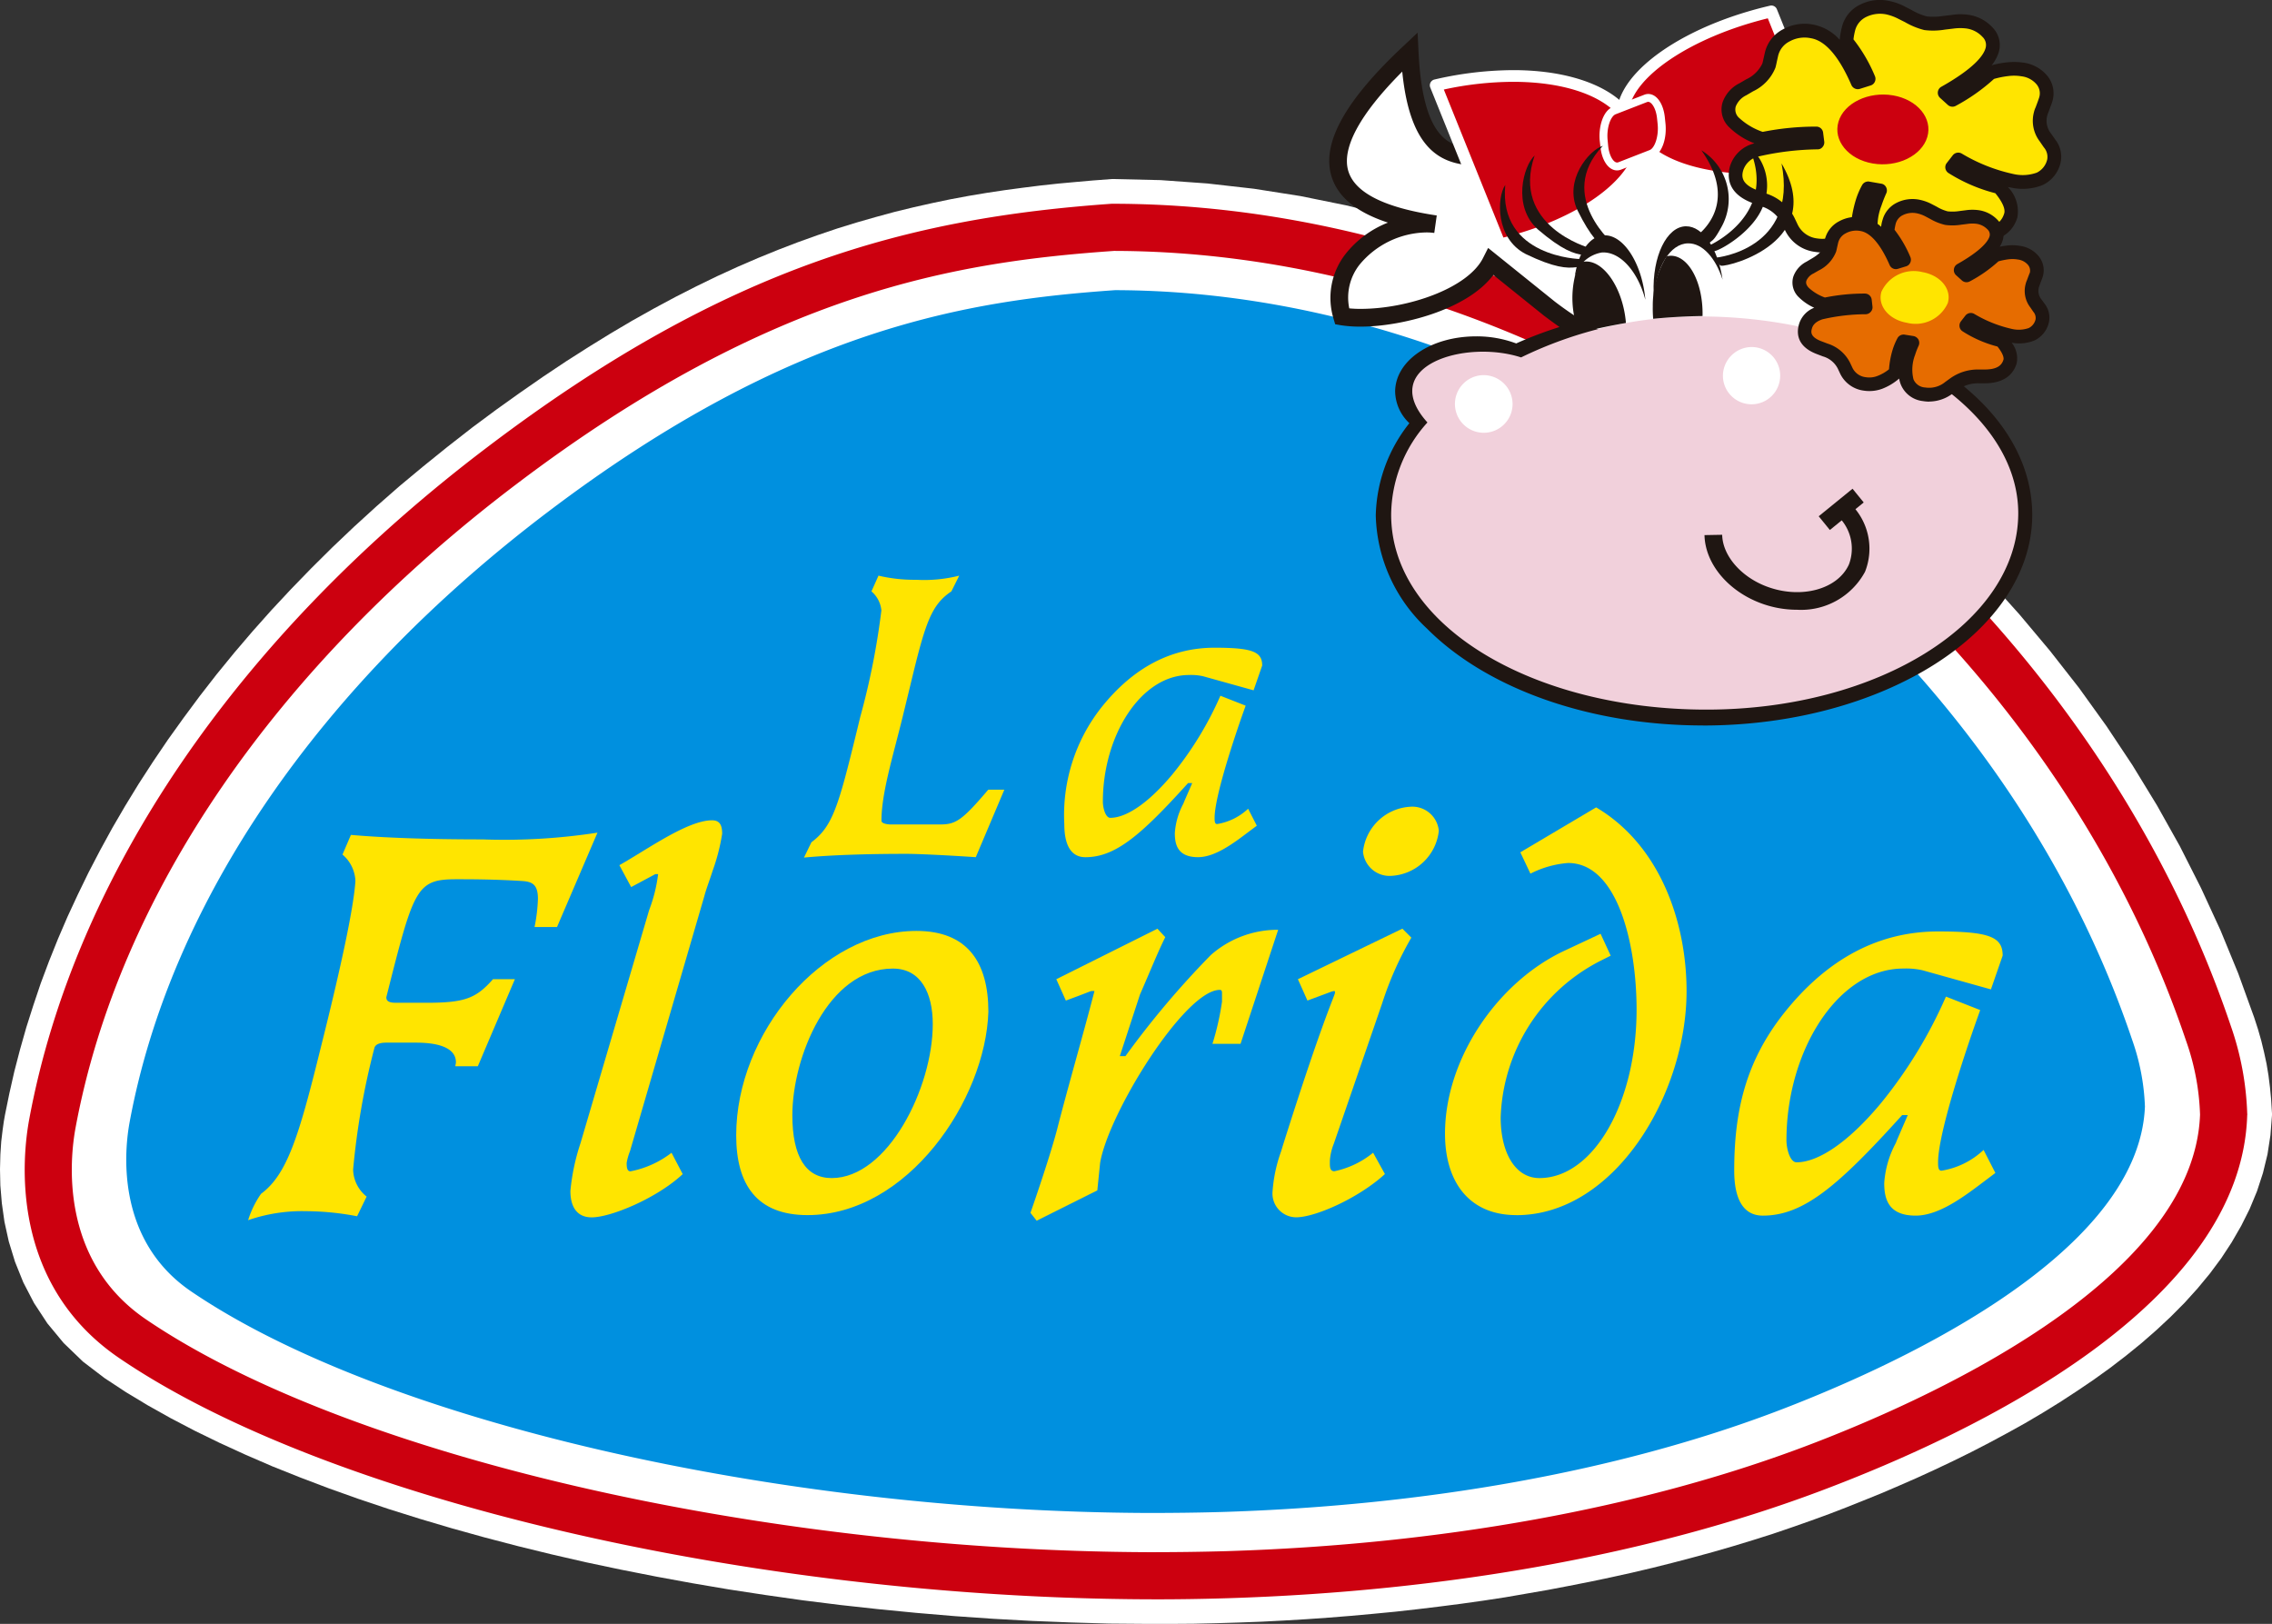
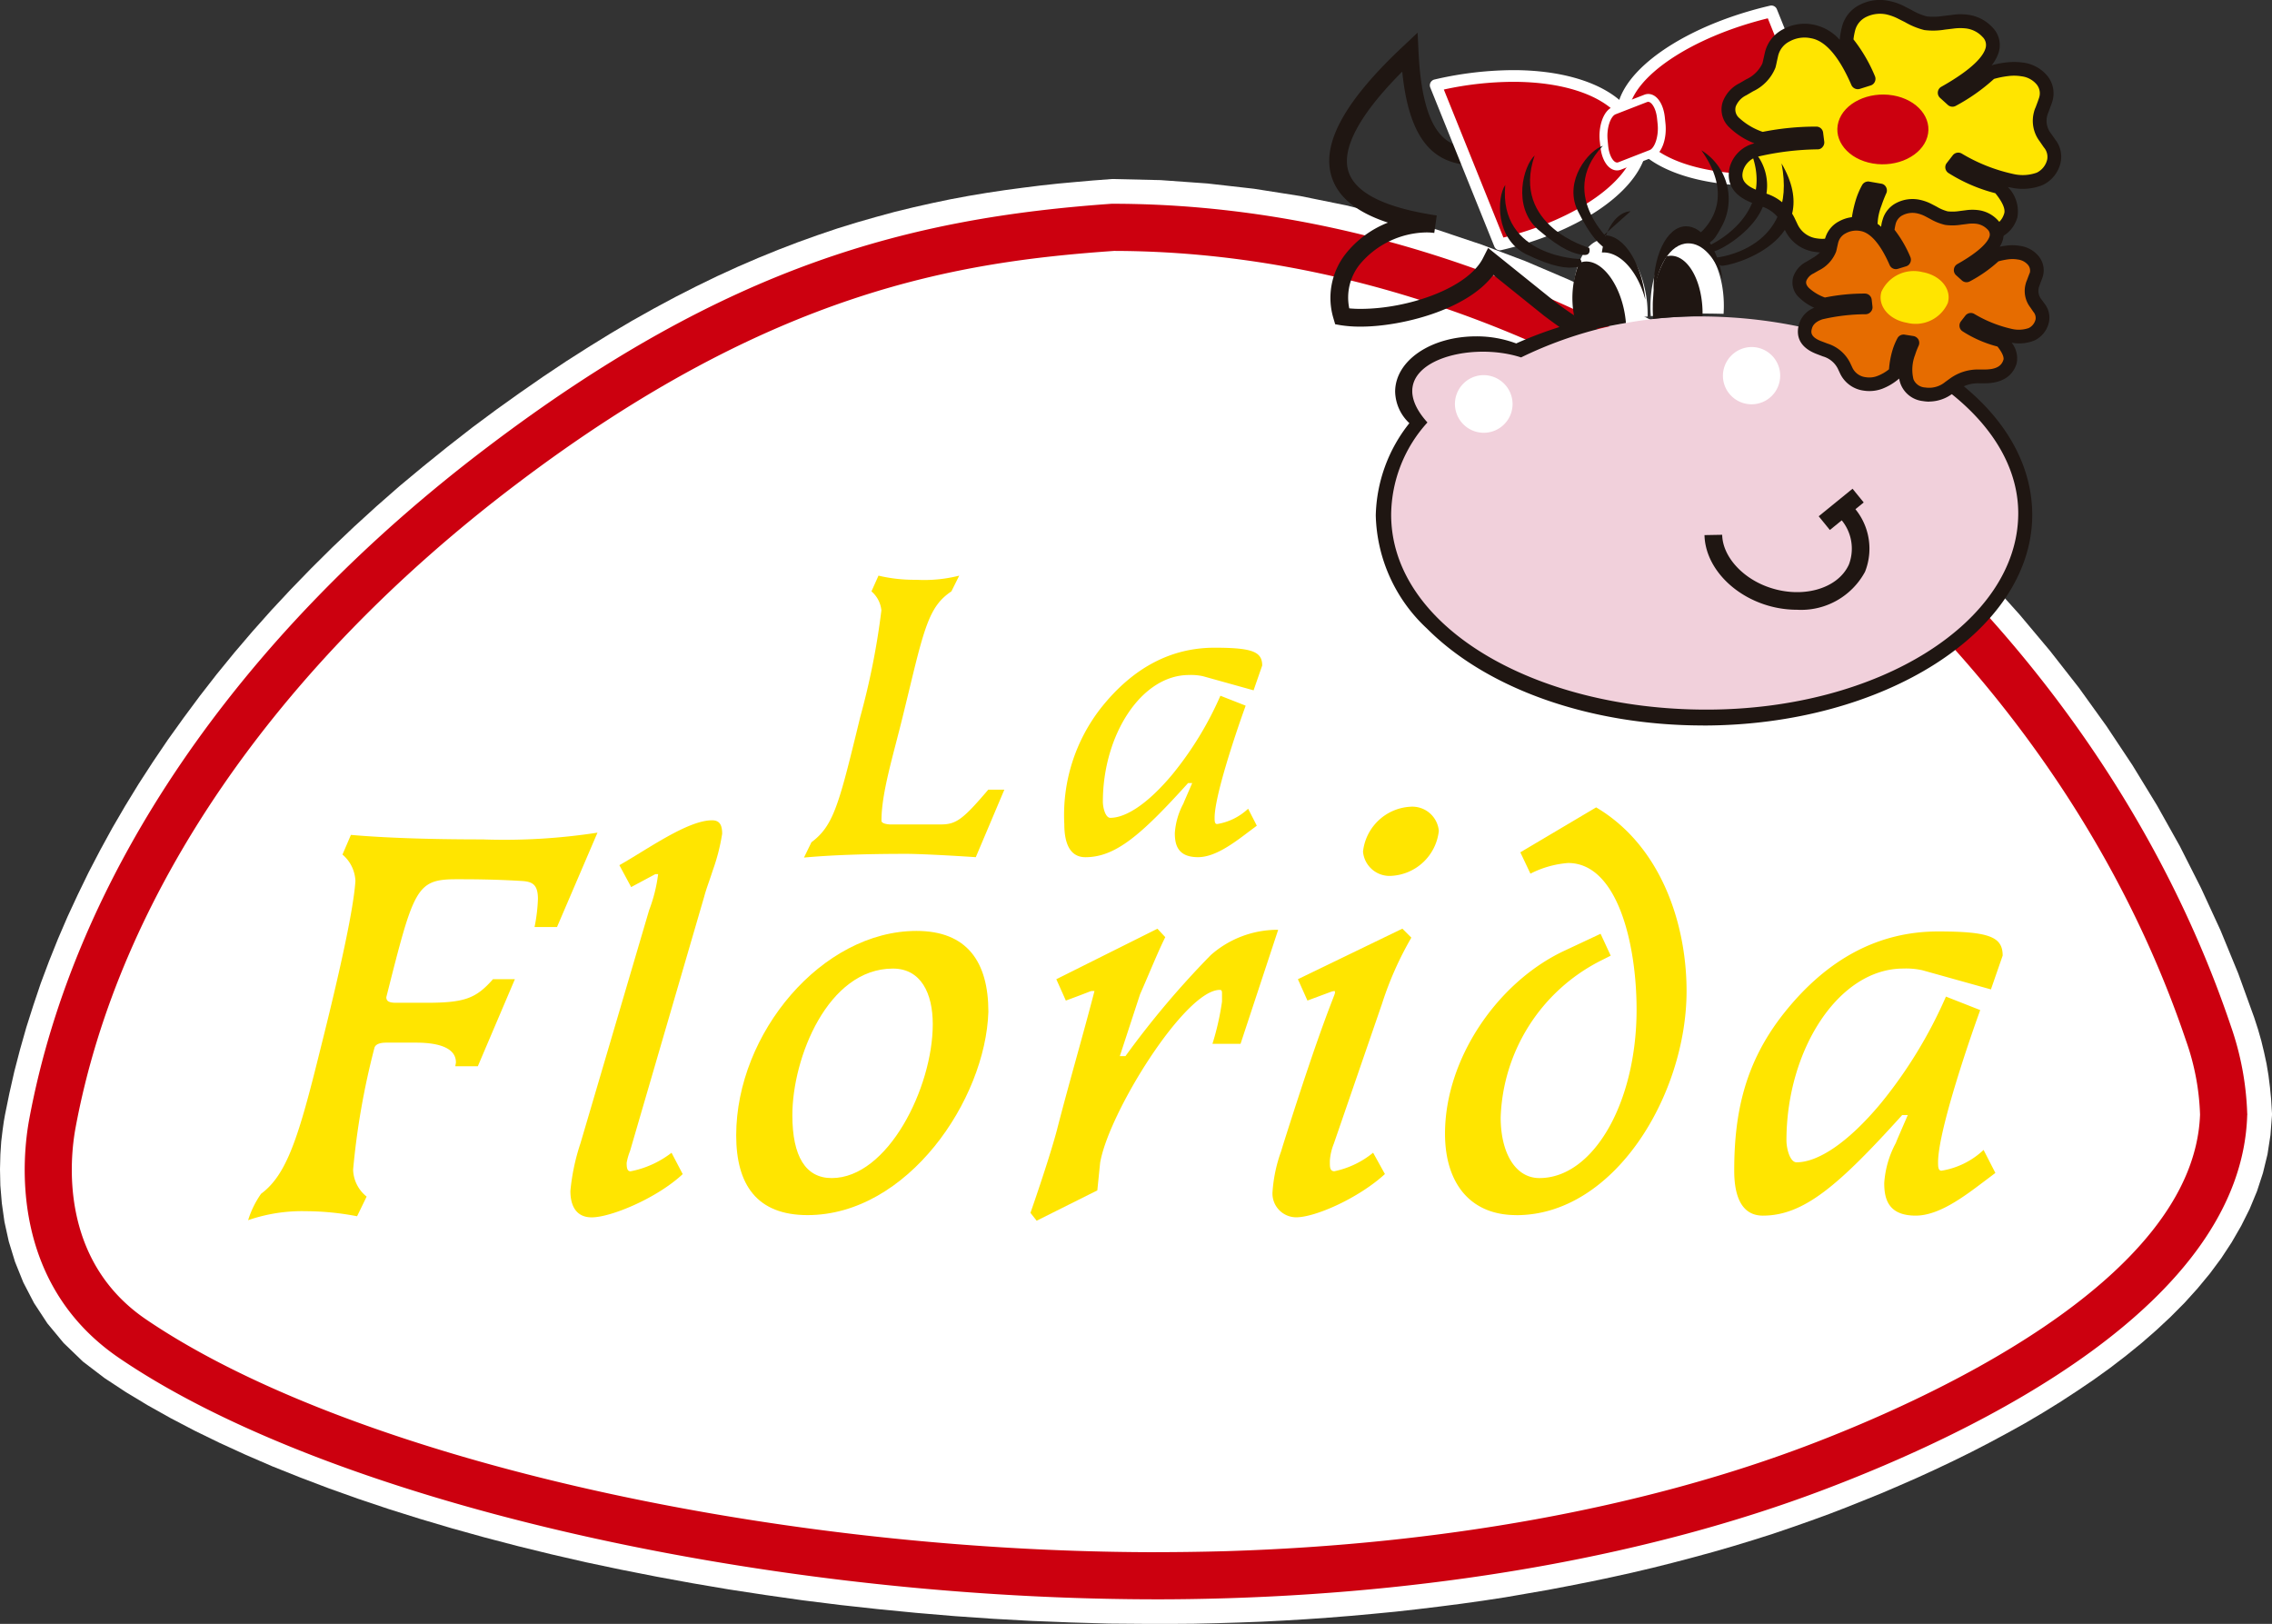
<svg xmlns="http://www.w3.org/2000/svg" id="logo" width="183.042" height="130.828" viewBox="0 0 183.042 130.828">
  <rect x="0" y="0" width="183.042" height="130.828" fill="#333333" stroke="none" />
  <defs>
    <clipPath id="clip-path">
      <rect id="Rectángulo_2" data-name="Rectángulo 2" width="183.041" height="130.828" fill="none" />
    </clipPath>
  </defs>
  <path id="Trazado_1" data-name="Trazado 1" d="M88.034,15.308l-1.393.123-1.41.129-1.421.155-1.425.179-1.43.192-1.445.217-1.466.245-1.477.275-1.477.309-1.5.337-1.515.369-1.521.414-1.541.441-1.555.481-1.572.532-1.589.57-1.6.614-1.617.659-1.649.712-1.658.759-1.673.813-1.7.866-1.719.923-1.742.976-1.759,1.039-1.783,1.1-1.813,1.156-1.83,1.222-1.864,1.293L40,33.759l-1.918,1.423-2.017,1.572L34.1,38.339l-1.924,1.6-1.854,1.626-1.8,1.641-1.745,1.658-1.691,1.677-1.638,1.688-1.579,1.693-1.531,1.718-1.47,1.723L17.45,55.1l-1.362,1.752-1.3,1.753L13.529,60.36l-1.2,1.773-1.15,1.774-1.088,1.778-1.04,1.783-.98,1.791-.929,1.782-.875,1.8L5.44,74.622l-.77,1.789-.72,1.795-.667,1.778-.6,1.784-.564,1.772-.505,1.78-.458,1.761-.4,1.767L.4,90.594l-.093.529-.1.714L.1,92.729l-.07,1.051L0,94.967l.028,1.31L.147,97.7l.213,1.509.348,1.58.5,1.633.668,1.659.866,1.667,1.077,1.641L5.13,108.97l1.552,1.495L8.432,111.8l1.719,1.13,1.76,1.061,1.851,1.037,1.926,1.007,2.011.98,2.091.957,2.158.934,2.239.894,2.307.876,2.38.848,2.441.819,2.506.787,2.57.762,2.619.729,2.676.7,2.728.668,2.779.639,2.814.594,2.864.564,2.9.532,2.943.5,2.967.453,3,.426,3.022.377,3.051.335,3.07.3,3.087.261,3.109.216,3.116.171,3.127.123,3.126.092,3.128.025H94.34l1.825-.013,1.819-.043,1.817-.055,1.816-.067,1.809-.093,1.811-.107,1.8-.127,1.809-.145,1.794-.163,1.778-.171,1.78-.2,1.776-.215,1.759-.226,1.757-.247,1.747-.266,1.735-.3,1.729-.3,1.705-.326,1.705-.336,1.683-.354,1.675-.37,1.667-.393,1.652-.415,1.628-.428,1.626-.444,1.6-.463,1.59-.485,1.566-.495,1.551-.529,1.536-.539,1.5-.547,1.372-.529,1.386-.554,1.418-.574,1.425-.611,1.445-.632,1.447-.663,1.458-.691,1.456-.717,1.449-.749,1.445-.775,1.442-.8,1.414-.833,1.4-.865,1.381-.9,1.348-.913,1.323-.951,1.281-.983,1.255-1.019,1.2-1.048,1.157-1.082,1.114-1.12,1.041-1.152.993-1.2.917-1.234.842-1.283.768-1.331.685-1.37.587-1.418.479-1.465.367-1.507.237-1.541.131-1.676-.076-1.222-.094-.973-.118-.946-.157-.943-.2-.925-.224-.926-.265-.927-.311-.958-1.28-3.535-1.429-3.475L177.318,72.3l-1.7-3.36-1.846-3.295L171.8,62.416l-2.1-3.16-2.21-3.073L165.155,53.2l-2.442-2.91-2.541-2.831-2.648-2.729-2.75-2.639-2.841-2.533L149,37.13l-3.022-2.336-3.092-2.216-3.167-2.1-3.246-1.99-3.315-1.859-3.371-1.747-3.434-1.6L122.879,21.8l-3.55-1.338-3.581-1.2-3.636-1.053-3.672-.9-3.691-.749-3.735-.587-3.746-.425-3.77-.27-3.893-.089Z" transform="translate(0 -0.767)" fill="#fff" />
  <g id="Grupo_2" data-name="Grupo 2" transform="translate(0)">
    <g id="Grupo_1" data-name="Grupo 1" clip-path="url(#clip-path)">
-       <path id="Trazado_2" data-name="Trazado 2" d="M176.2,90.22a21.287,21.287,0,0,0-1.184-6.3c-11.8-34.984-47.8-62.439-84.906-62.474-13.911.981-28.137,3.885-47.4,18.478C22.253,55.415,10.986,74.105,7.872,90.931c-.323,1.723-1.842,11.2,6.222,16.684,15.4,10.478,47.222,18.255,78.779,18.371,18.322.058,36.6-2.7,51.47-8.3,13.467-5.065,31.464-14.59,31.858-27.468" transform="translate(-0.381 -1.082)" fill="#0090df" fill-rule="evenodd" />
      <path id="Trazado_3" data-name="Trazado 3" d="M98.908,128.746h0c-2.05.058-4.141.086-6.2.08-31.691-.111-64.025-7.7-80.465-18.89C3.058,103.688,4.19,93.262,4.761,90.22c3.557-19.2,16.33-37.97,35.984-52.86,18.869-14.3,33.234-17.966,49-19.073l.1-.007h.107c18.438.015,37.526,6.665,53.736,18.725C159.672,48.9,171.752,65.157,177.7,82.8a24.105,24.105,0,0,1,1.341,7.115l.007.12v.125c-.47,15.365-21.381,25.509-33.809,30.186-13.2,4.966-29.229,7.869-46.331,8.4M90.053,24.3c-11.814.831-26.071,3-45.678,17.856C25.921,56.137,13.949,73.591,10.666,91.317c-.4,2.144-1.218,9.452,4.96,13.653,15.287,10.4,47,17.737,77.1,17.846,1.989,0,4.011-.022,6-.081,16.452-.512,31.8-3.283,44.4-8.023,8.84-3.331,29.4-12.376,29.9-24.634a18,18,0,0,0-1.024-5.365C160.41,50.332,125.19,24.373,90.053,24.3" transform="translate(-0.221 -0.923)" fill="#fff" />
      <path id="Trazado_4" data-name="Trazado 4" d="M99.068,129.631h0c-2.127.066-4.28.1-6.416.09-32.186-.115-66.293-8.1-82.93-19.427C.8,104.229,1.906,94.031,2.46,91.049,6.1,71.4,19.214,52.15,39.4,36.874c19.363-14.683,34.1-18.443,50.262-19.586h.13c18.9.015,38.473,6.845,55.113,19.213,16.411,12.2,28.81,28.906,34.916,47a23.645,23.645,0,0,1,1.33,7.068l.008.077-.008.068c-.462,15.266-21.713,25.511-34.343,30.265-13.578,5.114-30.1,8.1-47.736,8.652M89.852,21.087C77.39,21.966,62.345,24.234,41.681,39.9,22.268,54.606,9.658,73.021,6.192,91.738c-.448,2.414-1.355,10.642,5.669,15.424,16.068,10.929,49.3,18.647,80.805,18.763,2.087,0,4.206-.025,6.287-.085,17.228-.533,33.311-3.446,46.518-8.415,9.431-3.55,31.391-13.251,31.88-26.753a19.63,19.63,0,0,0-1.128-5.954C164,48.486,126.882,21.15,89.852,21.087" transform="translate(-0.106 -0.872)" fill="#cc000f" />
-       <path id="Trazado_5" data-name="Trazado 5" d="M130.556,25.1l-4.7-3.785c-1.674,3.363-8.625,4.969-12,4.4-1.39-4.909,4.075-7.891,7.527-7.42Q106.8,16.123,119.3,4.426c.623,13.027,7.555,6.19,11.333,9.284l4.912-1.361a29.51,29.51,0,0,1,10.379-1.774c9.872,0,17.89,4.29,17.876,9.555-.015,3.179-2.954,6-7.444,7.741,7.44,2.838,12.415,8.006,12.39,13.875-.041,8.925-11.634,16.21-25.809,16.21s-25.689-7.286-25.66-16.21a11.766,11.766,0,0,1,2.99-7.516,3.119,3.119,0,0,1-1.432-2.455c.017-2.062,2.624-3.744,5.827-3.744a8.062,8.062,0,0,1,3.231.64,32.024,32.024,0,0,1,5.183-1.854,26.669,26.669,0,0,1-2.52-1.719" transform="translate(-5.73 -0.223)" fill="#fff" fill-rule="evenodd" />
      <path id="Trazado_6" data-name="Trazado 6" d="M142.9,58.587c-9.058,0-17.377-2.921-22.251-7.811a12.856,12.856,0,0,1-4.119-9.115,12.359,12.359,0,0,1,2.707-7.428,3.586,3.586,0,0,1-1.147-2.549c.018-2.5,2.884-4.446,6.536-4.446a9.093,9.093,0,0,1,3.217.571,32.294,32.294,0,0,1,3.491-1.323c-.656-.461-1.214-.886-1.251-.913L126,22.29c-2.113,2.835-7.441,4.165-10.677,4.165a10.206,10.206,0,0,1-1.621-.114l-.443-.079-.128-.436a5.74,5.74,0,0,1,.953-5.21,8.137,8.137,0,0,1,3.426-2.541c-2.532-.831-4.026-2.059-4.538-3.7-.837-2.663,1.067-6.118,5.809-10.548L119.9,2.77l.075,1.537c.366,7.755,2.991,7.755,4.905,7.755.4,0,.8-.011,1.2-.035.417-.016.844-.031,1.268-.031a5.89,5.89,0,0,1,3.389.854l4.545-1.266a30.381,30.381,0,0,1,10.6-1.8c6.809,0,13.05,2.025,16.3,5.278a7.071,7.071,0,0,1,2.285,4.994c-.012,3.02-2.294,5.784-6.33,7.72,7.116,3.161,11.3,8.269,11.281,13.89-.047,9.33-11.941,16.925-26.524,16.925M124.624,28.666c-2.76,0-5.1,1.379-5.109,3.024a2.432,2.432,0,0,0,1.132,1.881l.61.455-.486.572a10.972,10.972,0,0,0-2.818,7.067,11.491,11.491,0,0,0,3.7,8.106c4.609,4.631,12.551,7.386,21.243,7.386,13.806,0,25.058-6.949,25.1-15.5.018-5.332-4.552-10.391-11.943-13.207l-1.724-.663,1.724-.668c4.362-1.687,6.98-4.339,7-7.078a5.662,5.662,0,0,0-1.872-3.983c-2.995-3-8.85-4.864-15.294-4.864a28.8,28.8,0,0,0-10.129,1.736l-.069.014-5.259,1.457-.286-.232a4.285,4.285,0,0,0-2.794-.762c-.4,0-.8.018-1.2.037-.414.018-.842.039-1.268.039-2.858,0-5.559-.958-6.219-7.574-3.417,3.422-4.914,6.189-4.337,8.036.541,1.736,2.939,2.934,7.117,3.554l-.2,1.41a4.383,4.383,0,0,0-.639-.043,7.13,7.13,0,0,0-5.383,2.6,4.283,4.283,0,0,0-.826,3.518,8.965,8.965,0,0,0,.929.04c3.775,0,8.634-1.649,9.858-4.117l.4-.791,5.383,4.33a27.243,27.243,0,0,0,2.415,1.652l1.564.851-1.721.461a32.133,32.133,0,0,0-5.058,1.813l-.294.135-.289-.124a7.419,7.419,0,0,0-2.953-.574" transform="translate(-5.692 -0.14)" fill="#1f1612" />
      <path id="Trazado_7" data-name="Trazado 7" d="M125.446,31.578a2.322,2.322,0,1,0,2.371,2.321,2.341,2.341,0,0,0-2.371-2.321m3.058-1.429a32.633,32.633,0,0,1,14.388-3.3c13.927,0,25.7,7.2,25.663,15.9s-11.2,15.776-25.12,15.776-25.444-6.734-25.4-15.753a11.193,11.193,0,0,1,2.922-7.381c-4.078-4.525,2.984-6.727,7.551-5.239" transform="translate(-5.957 -1.355)" fill="#f1d0db" fill-rule="evenodd" />
      <path id="Trazado_8" data-name="Trazado 8" d="M152.048,51.278a8.337,8.337,0,0,1-2.948-.55c-2.633-1.006-4.431-3.2-4.479-5.464l1.425-.026c.03,1.666,1.5,3.377,3.564,4.16,2.751,1.046,5.733.254,6.645-1.765a3.607,3.607,0,0,0-.987-3.985l1.021-.994a5.041,5.041,0,0,1,1.264,5.565,5.846,5.846,0,0,1-5.5,3.058" transform="translate(-7.299 -2.153)" fill="#1f1612" />
      <rect id="Rectángulo_1" data-name="Rectángulo 1" width="3.515" height="1.426" transform="translate(146.522 41.593) rotate(-39.126)" fill="#1f1612" />
      <path id="Trazado_9" data-name="Trazado 9" d="M148.51,29.444a2.307,2.307,0,1,1-2.328,2.307,2.33,2.33,0,0,1,2.328-2.307" transform="translate(-7.377 -1.486)" fill="#fff" fill-rule="evenodd" />
      <path id="Trazado_10" data-name="Trazado 10" d="M121.823,6.922c6.722-1.562,12.683-.6,15.06,2.11.282-3.16,5.482-6.548,11.979-8.055l5.165,12.818c-6.718,1.559-13.257.6-15.639-2.115-.287,3.165-4.9,6.55-11.4,8.056Z" transform="translate(-6.148 -0.049)" fill="#cc000f" fill-rule="evenodd" />
      <path id="Trazado_11" data-name="Trazado 11" d="M126.958,20.188a.486.486,0,0,1-.443-.3L121.351,7.072a.475.475,0,0,1,.022-.4.491.491,0,0,1,.315-.242,28.475,28.475,0,0,1,6.34-.756c3.678,0,6.735.866,8.552,2.395,1.039-3.041,5.907-6.134,12.147-7.588a.477.477,0,0,1,.548.285l5.167,12.821a.478.478,0,0,1-.023.4.449.449,0,0,1-.312.245,28.749,28.749,0,0,1-6.47.758c-3.866,0-7.128-.883-8.982-2.4-.981,3.152-5.542,6.18-11.589,7.587a.475.475,0,0,1-.109.012M122.445,7.24l4.8,11.922c5.928-1.47,10.377-4.611,10.64-7.549a.466.466,0,0,1,.328-.4.452.452,0,0,1,.5.133c1.49,1.683,4.826,2.7,8.924,2.7a27.506,27.506,0,0,0,5.708-.615L148.545,1.5c-6.173,1.519-10.961,4.731-11.214,7.546a.471.471,0,0,1-.826.27c-1.506-1.711-4.6-2.7-8.476-2.7a26.581,26.581,0,0,0-5.583.621" transform="translate(-6.123 -0.024)" fill="#fff" />
      <path id="Trazado_12" data-name="Trazado 12" d="M158.865,15.374a8.6,8.6,0,0,0-.423,1.086,5.019,5.019,0,0,0-.162,3.089,2.2,2.2,0,0,0,1.853,1.363,3.433,3.433,0,0,0,2.724-.731l.505-.375a4.37,4.37,0,0,1,2.7-.812h.64q2.232-.027,2.7-1.619c.174-.587-.144-1.333-.936-2.267A12.713,12.713,0,0,1,164.68,13.5l.487-.621a14.112,14.112,0,0,0,4.307,1.7,3.822,3.822,0,0,0,2.252-.147,2.118,2.118,0,0,0,1.142-1.405,1.73,1.73,0,0,0-.341-1.448l-.341-.48a2.189,2.189,0,0,1-.394-1.89,2.319,2.319,0,0,1,.115-.329l.178-.49a2.514,2.514,0,0,0,.128-.347,1.651,1.651,0,0,0-.283-1.539,2.452,2.452,0,0,0-1.57-.886,4.257,4.257,0,0,0-1.191-.024,7.247,7.247,0,0,0-1.4.289A14.4,14.4,0,0,1,164.7,8.061l-.623-.568c2.239-1.262,3.527-2.409,3.822-3.426a1.462,1.462,0,0,0-.36-1.432,2.712,2.712,0,0,0-1.667-.866,4.2,4.2,0,0,0-1.158.013l-.683.083a5.264,5.264,0,0,1-1.5.029,5.353,5.353,0,0,1-1.389-.573l-.537-.27a4.206,4.206,0,0,0-1.154-.416,3.032,3.032,0,0,0-1.974.28,2.177,2.177,0,0,0-1.136,1.354,5.826,5.826,0,0,0-.189,1.1,12.029,12.029,0,0,1,1.8,3.008l-.879.277c-1.094-2.5-2.321-3.866-3.685-4.1a3.062,3.062,0,0,0-2.086.329,2.25,2.25,0,0,0-1.178,1.506l-.117.529c-.029.125-.058.263-.1.393A3.079,3.079,0,0,1,148.36,6.9l-.553.333a2.18,2.18,0,0,0-1.1,1.21,1.478,1.478,0,0,0,.441,1.494,6.272,6.272,0,0,0,2.219,1.3,20.939,20.939,0,0,1,4.37-.457l.085.732a21.949,21.949,0,0,0-4.869.586,2.217,2.217,0,0,0-1.631,1.461q-.479,1.611,1.538,2.338l.593.223a3.374,3.374,0,0,1,2.01,1.668l.23.5a2.528,2.528,0,0,0,2.024,1.492,3.127,3.127,0,0,0,1.63-.163,5.714,5.714,0,0,0,1.719-1.065,8.5,8.5,0,0,1,.382-2.273A6.18,6.18,0,0,1,157.9,15.2Z" transform="translate(-7.401 -0.029)" fill="#ffe500" fill-rule="evenodd" />
      <path id="Trazado_13" data-name="Trazado 13" d="M160.668,21.483a3.721,3.721,0,0,1-.664-.062,2.7,2.7,0,0,1-2.267-1.7,3.513,3.513,0,0,1-.208-.968.418.418,0,0,1-.134.187,6.23,6.23,0,0,1-1.888,1.163,3.68,3.68,0,0,1-1.917.188,3.1,3.1,0,0,1-2.439-1.808l-.223-.49a2.787,2.787,0,0,0-1.7-1.382l-.6-.23c-2.173-.786-2.1-2.225-1.873-3.017a2.735,2.735,0,0,1,1.959-1.816,5.97,5.97,0,0,1-2-1.266,1.974,1.974,0,0,1-.567-2.026,2.709,2.709,0,0,1,1.347-1.539l.556-.324a2.662,2.662,0,0,0,1.3-1.269,3,3,0,0,0,.083-.337l.124-.546a2.832,2.832,0,0,1,1.439-1.868,3.6,3.6,0,0,1,2.455-.392,3.847,3.847,0,0,1,2.134,1.224,6.358,6.358,0,0,1,.205-1.124A2.71,2.71,0,0,1,157.194.392a3.53,3.53,0,0,1,2.323-.327,4.762,4.762,0,0,1,1.309.459l.538.275a4.9,4.9,0,0,0,1.231.523,5.146,5.146,0,0,0,1.338-.037l.686-.081a4.473,4.473,0,0,1,1.315-.014,3.266,3.266,0,0,1,1.989,1.05A2.015,2.015,0,0,1,168.4,4.2a3.187,3.187,0,0,1-.572,1.058,7.443,7.443,0,0,1,1.263-.237,5.5,5.5,0,0,1,1.33.03,3.026,3.026,0,0,1,1.917,1.091,2.235,2.235,0,0,1,.376,2.038c-.047.149-.095.282-.141.4l-.174.468a.107.107,0,0,1-.022.046c-.03.083-.054.155-.074.223a1.658,1.658,0,0,0,.314,1.451l.333.475a2.227,2.227,0,0,1,.415,1.923,2.641,2.641,0,0,1-1.438,1.747,4.358,4.358,0,0,1-2.58.191c-.068-.009-.146-.024-.21-.033a2.792,2.792,0,0,1,.762,2.447c-.269.9-1.051,1.985-3.229,2h-.644a3.888,3.888,0,0,0-2.369.7l-.5.376a4.091,4.091,0,0,1-2.488.891m-2.8-6.864a.316.316,0,0,1,.1.01l.964.167a.522.522,0,0,1,.391.284.552.552,0,0,1,.017.484,10.9,10.9,0,0,0-.4,1.024,4.483,4.483,0,0,0-.17,2.731,1.637,1.637,0,0,0,1.418,1.016,2.849,2.849,0,0,0,2.3-.632l.514-.377a4.952,4.952,0,0,1,3.017-.921h.647c1.621-.011,2.014-.7,2.173-1.214.105-.357-.149-.928-.718-1.627a13.177,13.177,0,0,1-3.791-1.637.576.576,0,0,1-.234-.377.544.544,0,0,1,.118-.423l.48-.618a.562.562,0,0,1,.712-.145,13.745,13.745,0,0,0,4.129,1.644,3.375,3.375,0,0,0,1.927-.1,1.576,1.576,0,0,0,.84-1.063,1.163,1.163,0,0,0-.269-.972l-.333-.484a2.728,2.728,0,0,1-.466-2.359,1.919,1.919,0,0,1,.135-.385l.171-.461c.04-.115.077-.216.111-.32a1.129,1.129,0,0,0-.189-1.05,1.881,1.881,0,0,0-1.228-.668,3.647,3.647,0,0,0-1.039-.023,7.23,7.23,0,0,0-1.179.233,15.294,15.294,0,0,1-3.095,2.179.558.558,0,0,1-.627-.085l-.626-.568a.555.555,0,0,1-.177-.474.549.549,0,0,1,.275-.417c2.627-1.479,3.392-2.506,3.565-3.1a.9.9,0,0,0-.25-.928,2.165,2.165,0,0,0-1.338-.676,4.106,4.106,0,0,0-1.006.015l-.672.08a5.67,5.67,0,0,1-1.663.037,5.985,5.985,0,0,1-1.556-.636l-.527-.264a3.979,3.979,0,0,0-.99-.363,2.539,2.539,0,0,0-1.628.217,1.665,1.665,0,0,0-.86,1.026,5.182,5.182,0,0,0-.147.771,12.533,12.533,0,0,1,1.731,2.97.548.548,0,0,1-.009.441.538.538,0,0,1-.331.3l-.878.277a.564.564,0,0,1-.68-.308c-1-2.307-2.1-3.578-3.264-3.772a2.491,2.491,0,0,0-1.724.26,1.753,1.753,0,0,0-.914,1.149l-.116.523c-.024.13-.06.285-.1.435a3.576,3.576,0,0,1-1.8,1.907l-.553.324a1.693,1.693,0,0,0-.846.9.9.9,0,0,0,.3.946,5.319,5.319,0,0,0,1.87,1.1A22.05,22.05,0,0,1,153.7,10.2h.006a.548.548,0,0,1,.543.491l.093.728a.551.551,0,0,1-.137.423.492.492,0,0,1-.391.19,22.429,22.429,0,0,0-4.73.565,1.679,1.679,0,0,0-1.264,1.1c-.168.545-.145,1.168,1.2,1.656l.6.228a3.842,3.842,0,0,1,2.312,1.949l.238.5a2,2,0,0,0,1.613,1.181,2.689,2.689,0,0,0,1.351-.144,4.747,4.747,0,0,0,1.35-.812,9.889,9.889,0,0,1,.405-2.167,6.253,6.253,0,0,1,.5-1.172.552.552,0,0,1,.485-.292" transform="translate(-7.371 0)" fill="#1f1612" />
      <path id="Trazado_14" data-name="Trazado 14" d="M160.378,8.089c1.966.339,3.21,1.844,2.76,3.357s-2.419,2.466-4.392,2.129-3.209-1.847-2.763-3.36,2.424-2.464,4.394-2.125" transform="translate(-7.868 -0.405)" fill="#cc000f" fill-rule="evenodd" />
      <path id="Trazado_15" data-name="Trazado 15" d="M161.784,28.519a6.3,6.3,0,0,0-.313.814,3.781,3.781,0,0,0-.126,2.306,1.668,1.668,0,0,0,1.38,1.014,2.571,2.571,0,0,0,2.042-.55l.376-.276a3.252,3.252,0,0,1,2.007-.61h.474c1.12-.01,1.8-.412,2.025-1.2q.194-.654-.7-1.7a9.211,9.211,0,0,1-2.824-1.2l.359-.46a10.619,10.619,0,0,0,3.22,1.274,2.882,2.882,0,0,0,1.68-.108,1.6,1.6,0,0,0,.851-1.056,1.235,1.235,0,0,0-.258-1.076l-.243-.358a1.615,1.615,0,0,1-.3-1.409c.024-.085.055-.163.088-.251l.13-.361a2.757,2.757,0,0,0,.1-.26,1.237,1.237,0,0,0-.209-1.154,1.815,1.815,0,0,0-1.179-.653,3.012,3.012,0,0,0-.888-.02,5.584,5.584,0,0,0-1.044.211,11.154,11.154,0,0,1-2.3,1.634l-.465-.424c1.671-.95,2.63-1.8,2.855-2.562A1.087,1.087,0,0,0,168.253,19a2.038,2.038,0,0,0-1.244-.646,3.448,3.448,0,0,0-.86.014l-.511.06a4.044,4.044,0,0,1-1.12.025,4.209,4.209,0,0,1-1.04-.425l-.394-.2a3.192,3.192,0,0,0-.859-.314,2.31,2.31,0,0,0-1.476.2,1.7,1.7,0,0,0-.851,1.019,5.146,5.146,0,0,0-.138.824A8.786,8.786,0,0,1,161.1,21.8l-.653.206c-.817-1.863-1.731-2.886-2.752-3.054a2.234,2.234,0,0,0-1.559.243,1.709,1.709,0,0,0-.879,1.125l-.087.386c-.023.1-.045.2-.074.3a2.266,2.266,0,0,1-1.154,1.181l-.415.247a1.609,1.609,0,0,0-.821.9,1.1,1.1,0,0,0,.325,1.111,4.522,4.522,0,0,0,1.665.976,15.1,15.1,0,0,1,3.26-.341l.051.546a16.989,16.989,0,0,0-3.624.438,1.65,1.65,0,0,0-1.216,1.089c-.245.805.142,1.379,1.145,1.744l.442.169a2.527,2.527,0,0,1,1.5,1.246l.176.371a1.89,1.89,0,0,0,1.505,1.117,2.368,2.368,0,0,0,1.224-.127,3.9,3.9,0,0,0,1.278-.793,6.578,6.578,0,0,1,.288-1.695,4.118,4.118,0,0,1,.341-.8Z" transform="translate(-7.705 -0.882)" fill="#e66c00" fill-rule="evenodd" />
      <path id="Trazado_16" data-name="Trazado 16" d="M163.116,33.211h0a2.931,2.931,0,0,1-.514-.043,2.177,2.177,0,0,1-1.8-1.362,2.519,2.519,0,0,1-.124-.453,4.631,4.631,0,0,1-1.36.82,2.986,2.986,0,0,1-1.5.15,2.454,2.454,0,0,1-1.925-1.439l-.167-.354a1.943,1.943,0,0,0-1.19-.964l-.448-.171c-1.728-.637-1.661-1.791-1.477-2.425a2.056,2.056,0,0,1,1.225-1.324,4.215,4.215,0,0,1-1.23-.836,1.634,1.634,0,0,1-.458-1.656,2.163,2.163,0,0,1,1.07-1.221l.413-.246c.649-.375.852-.681.914-.87.008-.059.036-.148.053-.232l.091-.415a2.23,2.23,0,0,1,1.15-1.487,2.893,2.893,0,0,1,3.387.443,2.791,2.791,0,0,1,.118-.563,2.183,2.183,0,0,1,1.128-1.369,2.842,2.842,0,0,1,1.816-.255,3.734,3.734,0,0,1,1.022.361l.4.208a3.311,3.311,0,0,0,.876.372,3.593,3.593,0,0,0,.956-.025l.5-.063a3.793,3.793,0,0,1,1.03-.008,2.6,2.6,0,0,1,1.567.821,1.641,1.641,0,0,1,.386,1.6,2.153,2.153,0,0,1-.242.523,5.9,5.9,0,0,1,.6-.094,3.594,3.594,0,0,1,1.039.029,2.349,2.349,0,0,1,1.517.857,1.787,1.787,0,0,1,.3,1.655l-.036.1c-.027.075-.051.144-.08.207l-.125.342c-.028.077-.049.134-.068.2a1.086,1.086,0,0,0,.22.961l.254.348a1.806,1.806,0,0,1,.323,1.558,2.138,2.138,0,0,1-1.148,1.392,3.291,3.291,0,0,1-1.835.182,2.021,2.021,0,0,1,.4,1.669c-.218.724-.835,1.588-2.555,1.6h-.479a2.746,2.746,0,0,0-1.673.5l-.389.277a3.159,3.159,0,0,1-1.942.693m-2.08-5.4a.41.41,0,0,1,.086.009l.72.114a.582.582,0,0,1,.4.282.567.567,0,0,1,.019.491,6.315,6.315,0,0,0-.291.751,3.292,3.292,0,0,0-.13,1.952,1.078,1.078,0,0,0,.953.668,2.029,2.029,0,0,0,1.61-.447l.384-.278a3.828,3.828,0,0,1,2.331-.723h.477c1.115-.008,1.384-.428,1.5-.8.019-.075.046-.384-.486-1.051a9.645,9.645,0,0,1-2.82-1.232.533.533,0,0,1-.235-.37.569.569,0,0,1,.112-.429l.357-.459a.556.556,0,0,1,.712-.142,10.313,10.313,0,0,0,3.038,1.214,2.457,2.457,0,0,0,1.354-.07,1.044,1.044,0,0,0,.554-.71.749.749,0,0,0-.182-.6l-.247-.362a2.159,2.159,0,0,1-.373-1.877,1.778,1.778,0,0,1,.1-.293l.13-.349a.2.2,0,0,1,.02-.048c.014-.037.031-.08.047-.129l.039-.082a.713.713,0,0,0-.141-.633,1.266,1.266,0,0,0-.831-.44,2.641,2.641,0,0,0-.735-.018,5.7,5.7,0,0,0-.82.165,11.161,11.161,0,0,1-2.316,1.62.551.551,0,0,1-.627-.08l-.471-.425a.546.546,0,0,1-.175-.472.554.554,0,0,1,.278-.422c2.019-1.137,2.493-1.891,2.594-2.23a.549.549,0,0,0-.159-.557,1.522,1.522,0,0,0-.921-.462,2.637,2.637,0,0,0-.709.015l-.492.06a4.431,4.431,0,0,1-1.29.019,4.384,4.384,0,0,1-1.2-.477l-.387-.205a2.627,2.627,0,0,0-.7-.254,1.751,1.751,0,0,0-1.121.144,1.083,1.083,0,0,0-.581.694,4.28,4.28,0,0,0-.093.49,9.62,9.62,0,0,1,1.274,2.194.558.558,0,0,1-.007.45.526.526,0,0,1-.34.3l-.654.2a.546.546,0,0,1-.672-.31c-.719-1.647-1.527-2.593-2.335-2.734a1.761,1.761,0,0,0-1.2.184,1.165,1.165,0,0,0-.611.77l-.089.39c-.017.087-.042.2-.072.311a2.833,2.833,0,0,1-1.415,1.529l-.411.237a1.144,1.144,0,0,0-.572.584c-.036.128-.052.314.2.575a3.792,3.792,0,0,0,1.294.776,16.061,16.061,0,0,1,3.215-.318h.006a.553.553,0,0,1,.549.5l.062.551a.522.522,0,0,1-.134.414.557.557,0,0,1-.394.2,15.708,15.708,0,0,0-3.494.407c-.7.228-.811.6-.848.714-.08.272-.207.705.806,1.076l.443.168a3.045,3.045,0,0,1,1.807,1.529l.176.37a1.351,1.351,0,0,0,1.1.809,1.778,1.778,0,0,0,.937-.1,3.411,3.411,0,0,0,.932-.538A7.2,7.2,0,0,1,160.162,29a5.17,5.17,0,0,1,.38-.9.556.556,0,0,1,.494-.292" transform="translate(-7.675 -0.853)" fill="#1f1612" />
      <path id="Trazado_17" data-name="Trazado 17" d="M162.914,23.081c1.476.253,2.394,1.379,2.06,2.5a2.839,2.839,0,0,1-3.281,1.588c-1.467-.25-2.395-1.373-2.065-2.5a2.866,2.866,0,0,1,3.285-1.589" transform="translate(-8.053 -1.162)" fill="#ffe500" fill-rule="evenodd" />
      <path id="Trazado_18" data-name="Trazado 18" d="M135.952,20.293c1.625-.108,3.189,2.2,3.483,5.139a10.931,10.931,0,0,1,.042,1.093,38.923,38.923,0,0,0-4.92.79,3.8,3.8,0,0,0-.919-.648c-.047-.268-.083-.544-.115-.828-.284-2.936.8-5.431,2.43-5.546" transform="translate(-6.736 -1.024)" fill="#fff" fill-rule="evenodd" />
      <path id="Trazado_19" data-name="Trazado 19" d="M143.092,20.337c1.625.073,2.907,2.549,2.854,5.505-.006.165-.01.319-.021.468-.539-.012-1.091-.025-1.643-.022-1.408.018-2.827.085-4.22.208a8.316,8.316,0,0,1-.028-.927c.047-2.963,1.425-5.312,3.057-5.233" transform="translate(-7.067 -1.026)" fill="#fff" fill-rule="evenodd" />
      <path id="Trazado_20" data-name="Trazado 20" d="M141.753,21.7c1.42.07,2.531,2.223,2.489,4.788v.068c-1.328.018-2.669.094-3.978.223a9.5,9.5,0,0,1-.032-.992,7.574,7.574,0,0,1,1.12-4.045,1.624,1.624,0,0,1,.4-.043" transform="translate(-7.077 -1.095)" fill="#1f1612" fill-rule="evenodd" />
      <path id="Trazado_21" data-name="Trazado 21" d="M144.962,20.428s5.806-2.506,3.2-8.062a4.142,4.142,0,0,1,1.31,4.5c-.561,2.157-3.321,3.816-4.02,3.991s-.492-.428-.492-.428" transform="translate(-7.314 -0.624)" fill="#1f1612" fill-rule="evenodd" />
      <path id="Trazado_22" data-name="Trazado 22" d="M143.82,19.743s3.764-2.405.507-6.99a4.607,4.607,0,0,1,1.628,6.16c-.748,1.383-.753.976-1.066,1.428-.6.132-1.069-.6-1.069-.6" transform="translate(-7.258 -0.644)" fill="#1f1612" fill-rule="evenodd" />
      <path id="Trazado_23" data-name="Trazado 23" d="M145.65,21.449s6.589-.647,5.23-7.582c3.646,6.256-4.153,8.328-4.872,8.241-.326-.112-.358-.659-.358-.659" transform="translate(-7.351 -0.7)" fill="#1f1612" fill-rule="evenodd" />
      <path id="Trazado_24" data-name="Trazado 24" d="M134.354,22.2c1.417-.176,2.9,1.764,3.3,4.328.03.208.06.415.069.612-1.149.2-2.265.427-3.335.708a3.483,3.483,0,0,0-.691-.529,7.2,7.2,0,0,1-.155-.8,7.565,7.565,0,0,1,.417-4.213,1.64,1.64,0,0,1,.4-.106" transform="translate(-6.734 -1.12)" fill="#1f1612" fill-rule="evenodd" />
-       <path id="Trazado_25" data-name="Trazado 25" d="M135.928,19.972c1.567-.116,3.091,2.192,3.367,5.132a.211.211,0,0,0,.007.066c-.6-2.284-2.03-3.914-3.506-3.82a2.739,2.739,0,0,0-2.183,1.944c.271-1.882,1.151-3.242,2.315-3.322" transform="translate(-6.743 -1.008)" fill="#1f1612" fill-rule="evenodd" />
+       <path id="Trazado_25" data-name="Trazado 25" d="M135.928,19.972c1.567-.116,3.091,2.192,3.367,5.132a.211.211,0,0,0,.007.066c-.6-2.284-2.03-3.914-3.506-3.82c.271-1.882,1.151-3.242,2.315-3.322" transform="translate(-6.743 -1.008)" fill="#1f1612" fill-rule="evenodd" />
      <path id="Trazado_26" data-name="Trazado 26" d="M142.915,19.2c1.364-.015,2.588,1.84,2.944,4.3-.558-1.746-1.617-2.943-2.774-2.925-1.455.009-2.6,1.927-2.75,4.422-.015-.13-.023-.272-.028-.406-.121-2.957,1.048-5.378,2.607-5.392" transform="translate(-7.081 -0.969)" fill="#1f1612" fill-rule="evenodd" />
      <path id="Trazado_27" data-name="Trazado 27" d="M136.905,9.335l2.541-.984c.566-.222,1.135.5,1.236,1.609l.049.448c.11,1.1-.269,2.184-.851,2.4l-2.531.986c-.579.216-1.131-.5-1.236-1.6l-.05-.45c-.109-1.1.267-2.191.842-2.408" transform="translate(-6.866 -0.419)" fill="#cc000f" fill-rule="evenodd" />
      <path id="Trazado_28" data-name="Trazado 28" d="M137.126,14.131c-.681,0-1.234-.789-1.342-1.925l-.052-.448c-.115-1.106.253-2.433,1.047-2.737l2.54-.985a.864.864,0,0,1,.319-.063c.686,0,1.237.793,1.343,1.937l.046.443c.128,1.283-.324,2.459-1.048,2.736l-2.536.98a.824.824,0,0,1-.316.061m2.512-5.521a.266.266,0,0,0-.089.012l-2.541.988c-.389.152-.743,1.074-.642,2.087l.042.444c.083.839.438,1.355.718,1.355a.208.208,0,0,0,.09-.014l2.534-.988c.39-.145.743-1.065.646-2.083l-.046-.441c-.087-.892-.47-1.362-.712-1.362" transform="translate(-6.849 -0.402)" fill="#fff" />
      <path id="Trazado_29" data-name="Trazado 29" d="M134.556,20.635s-6.35-1.769-4.4-7.442c-.906.836-1.812,4.088.248,5.947,1.985,1.7,2.934,1.971,3.649,2.062s.5-.567.5-.567" transform="translate(-6.518 -0.666)" fill="#1f1612" fill-rule="evenodd" />
      <path id="Trazado_30" data-name="Trazado 30" d="M136.9,20.458s-4.913-4.01-1.029-8.09c-1.118.358-3.157,2.779-2.054,5.178,1.1,2.234,1.829,2.839,2.423,3.2s.66-.286.66-.286" transform="translate(-6.737 -0.624)" fill="#1f1612" fill-rule="evenodd" />
      <path id="Trazado_31" data-name="Trazado 31" d="M133.744,21.663s-6.612-.13-6.05-5.975c-.687,1.011-.8,4.311,1.646,5.569,2.338,1.127,3.328,1.153,4.046,1.065s.358-.659.358-.659" transform="translate(-6.423 -0.792)" fill="#1f1612" fill-rule="evenodd" />
      <path id="Trazado_32" data-name="Trazado 32" d="M45.938,78.249h-1.81a13.514,13.514,0,0,0,.272-2.263c0-1.221-.5-1.4-1.358-1.448-2.263-.136-4.073-.136-5.2-.136-3.258,0-3.438.724-5.656,9.5,0,.272.136.452.769.452H35.44c3.077,0,3.982-.362,5.339-1.9h1.765l-2.986,7.013h-1.81c0-.09.045-.226.045-.317,0-1.041-1.131-1.584-3.212-1.584h-2.4c-.543,0-.859.137-.95.407a60.638,60.638,0,0,0-1.72,9.819A2.87,2.87,0,0,0,30.6,99.969l-.77,1.584a22.155,22.155,0,0,0-4.117-.408,13.28,13.28,0,0,0-4.661.725,7.641,7.641,0,0,1,1.042-2.127c2.081-1.538,3.031-4.57,4.751-11.539,1.765-7.013,2.715-11.583,2.851-13.665a2.946,2.946,0,0,0-1.042-2.126l.679-1.584c2.58.226,6.108.362,10.588.362a49.251,49.251,0,0,0,9.276-.543Z" transform="translate(-1.062 -3.565)" fill="#ffe500" />
      <path id="Trazado_33" data-name="Trazado 33" d="M54.74,76.838a12.352,12.352,0,0,0,.724-2.9h-.226l-1.946,1.041-.95-1.764C54.514,72,57.817,69.6,59.808,69.6c.633,0,.815.407.815,1.086a16.033,16.033,0,0,1-.769,2.986c-.227.725-.5,1.4-.679,2.081L53.2,96.249a4.679,4.679,0,0,0-.271.951c0,.407.045.679.316.679a7.834,7.834,0,0,0,3.3-1.494l.9,1.72c-2.081,1.946-5.792,3.484-7.33,3.484-1.267,0-1.719-.95-1.719-2.126a17.217,17.217,0,0,1,.814-3.847Z" transform="translate(-2.443 -3.512)" fill="#ffe500" />
      <path id="Trazado_34" data-name="Trazado 34" d="M68.21,101.882c-4.073,0-5.747-2.444-5.747-6.425,0-8.235,6.923-16.471,14.525-16.471,4.073,0,5.792,2.489,5.792,6.516-.226,7.1-6.517,16.38-14.571,16.38M78.3,86.5c0-2.489-.95-4.48-3.212-4.48-5.249,0-8.1,7.195-8.1,11.81,0,3.348,1.085,5.068,3.167,5.068,4.525,0,8.145-7.285,8.145-12.4" transform="translate(-3.152 -3.986)" fill="#ffe500" />
      <path id="Trazado_35" data-name="Trazado 35" d="M94.629,89.067h.453a71.766,71.766,0,0,1,6.877-8.144,8.129,8.129,0,0,1,5.429-2.037l-3.031,9.186h-2.263a21.7,21.7,0,0,0,.769-3.394v-.634c0-.18,0-.316-.181-.316-2.8,0-8.959,9.909-9.638,13.936l-.226,2.217-4.887,2.443-.5-.633s1.448-4.117,2.127-6.651c.95-3.71,2.081-7.556,3.031-11.221h-.226c-.09,0-.226.09-2.081.769l-.769-1.72L97.66,78.8l.633.679c-.589,1.176-1.222,2.76-2.036,4.615Z" transform="translate(-4.413 -3.977)" fill="#ffe500" />
      <path id="Trazado_36" data-name="Trazado 36" d="M112.906,95.6a4.481,4.481,0,0,0-.317,1.358v.18c0,.316,0,.679.362.679a7.259,7.259,0,0,0,3.122-1.493l.951,1.719c-2.127,1.946-5.611,3.485-7.149,3.485a1.918,1.918,0,0,1-1.9-2.127,11.951,11.951,0,0,1,.679-3.168l.137-.453C112.046,85.468,113,83.658,113,83.432c0-.045,0-.136-.046-.136a1.968,1.968,0,0,0-.226.046l-1.946.724-.769-1.72,8.416-4.072.724.724a26.843,26.843,0,0,0-2.353,5.295Zm2.353-23.529a4.066,4.066,0,0,1,3.8-3.62,2.144,2.144,0,0,1,2.308,1.946,4.066,4.066,0,0,1-3.8,3.62,2.145,2.145,0,0,1-2.307-1.946" transform="translate(-5.449 -3.455)" fill="#ffe500" />
      <path id="Trazado_37" data-name="Trazado 37" d="M128.35,101.353c-3.8,0-5.747-2.67-5.747-6.561,0-6.018,4.208-12.171,9.548-14.705l2.986-1.4.815,1.764-.9.453a14.7,14.7,0,0,0-7.964,12.578c0,2.851,1.176,4.887,3.122,4.887,4.343,0,7.827-6.063,7.827-13.575,0-5.294-1.538-11.809-5.52-11.809a7.992,7.992,0,0,0-3.032.859l-.814-1.72,6.108-3.62c5.2,3.076,7.285,9.322,7.285,14.8,0,8.326-5.792,18.053-13.71,18.053" transform="translate(-6.187 -3.457)" fill="#ffe500" />
      <path id="Trazado_38" data-name="Trazado 38" d="M167.824,83.7,162.3,82.157a6.076,6.076,0,0,0-1.538-.136c-5.249,0-9.412,6.606-9.412,13.845,0,.634.272,1.765.815,1.765,1.674,0,4.073-1.493,6.787-4.751a36.99,36.99,0,0,0,5.248-8.6l2.76,1.086-.226.633c-.95,2.67-3.168,9.276-3.168,11.629,0,.317,0,.679.272.679a6.427,6.427,0,0,0,3.394-1.674l.95,1.855-.9.678c-1.674,1.267-3.665,2.76-5.521,2.76-2.217,0-2.533-1.358-2.533-2.624a7.919,7.919,0,0,1,.95-3.258c0-.046.046-.09.046-.136l.9-2.081h-.452c-5.113,5.656-7.919,8.1-11.223,8.1-1.673,0-2.307-1.494-2.307-3.62,0-4.661.86-8.733,4.027-12.715,3.529-4.434,7.692-6.56,12.4-6.56,4.163,0,5.2.452,5.2,1.946Z" transform="translate(-7.426 -3.989)" fill="#ffe500" />
      <path id="Trazado_39" data-name="Trazado 39" d="M84.356,66.086l-2.3,5.437c-3.036-.2-4.9-.267-5.57-.267-3.369,0-6.138.1-8.272.3l.6-1.234c1.7-1.268,2.169-2.869,3.636-8.872l.3-1.234a59.61,59.61,0,0,0,1.7-8.572,2.3,2.3,0,0,0-.8-1.534l.567-1.268a12.493,12.493,0,0,0,3.036.333,11.479,11.479,0,0,0,3.469-.333l-.633,1.268c-1.634,1.1-2.1,2.534-3.3,7.537l-.633,2.6c-.767,3.135-1.7,6.1-1.7,8.339,0,.166.234.267.667.3h4.1c1.234,0,1.768-.367,3.836-2.8Z" transform="translate(-3.442 -2.465)" fill="#ffe500" />
      <path id="Trazado_40" data-name="Trazado 40" d="M105.552,58.389l-4.07-1.134a4.453,4.453,0,0,0-1.134-.1c-3.869,0-6.938,4.87-6.938,10.207,0,.466.2,1.3.6,1.3,1.234,0,3-1.1,5-3.5a27.267,27.267,0,0,0,3.869-6.337l2.035.8-.167.466c-.7,1.968-2.335,6.839-2.335,8.572,0,.235,0,.5.2.5a4.748,4.748,0,0,0,2.5-1.234l.7,1.367-.668.5c-1.233.933-2.7,2.035-4.069,2.035-1.634,0-1.868-1-1.868-1.935a5.839,5.839,0,0,1,.7-2.4c0-.033.034-.066.034-.1l.667-1.534h-.333c-3.77,4.17-5.838,5.972-8.272,5.972-1.234,0-1.7-1.1-1.7-2.668a14,14,0,0,1,2.968-9.374c2.6-3.268,5.671-4.836,9.139-4.836,3.069,0,3.836.333,3.836,1.435Z" transform="translate(-4.558 -2.773)" fill="#ffe500" />
    </g>
  </g>
</svg>